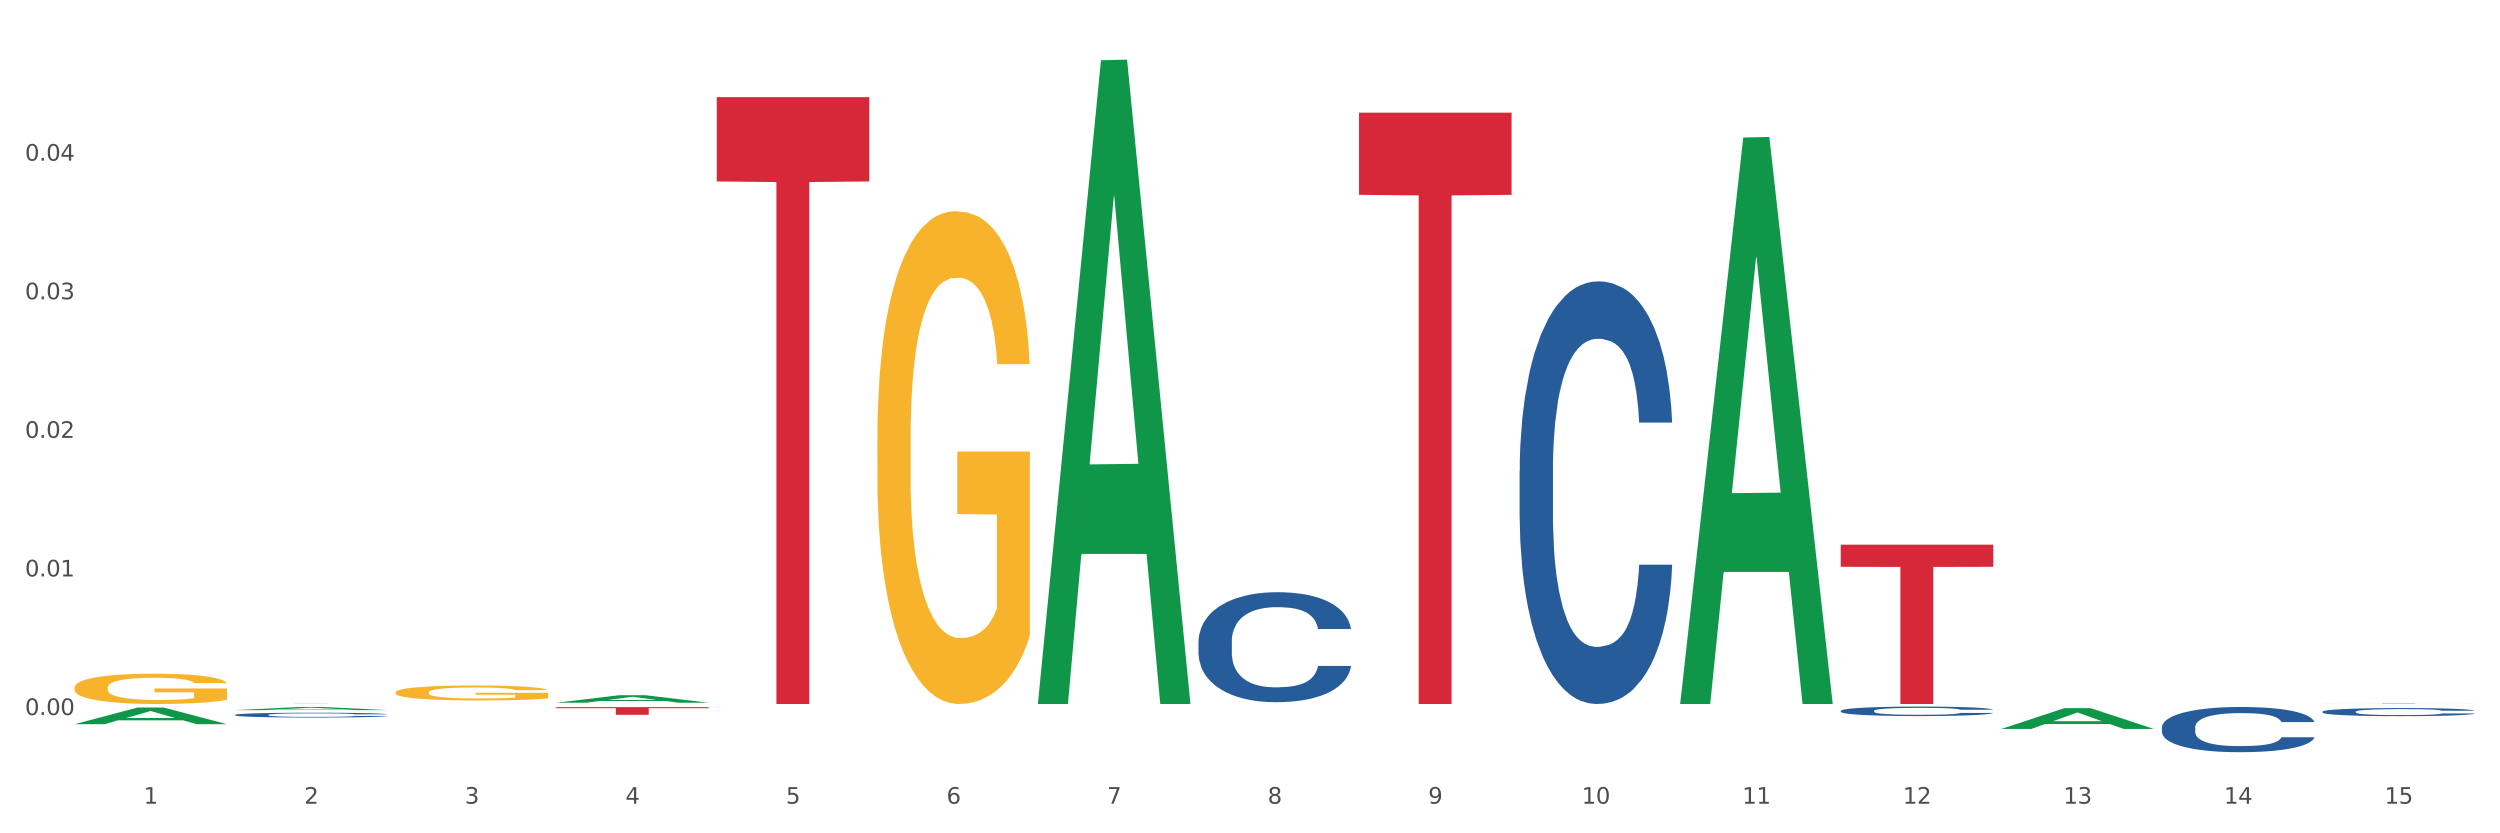
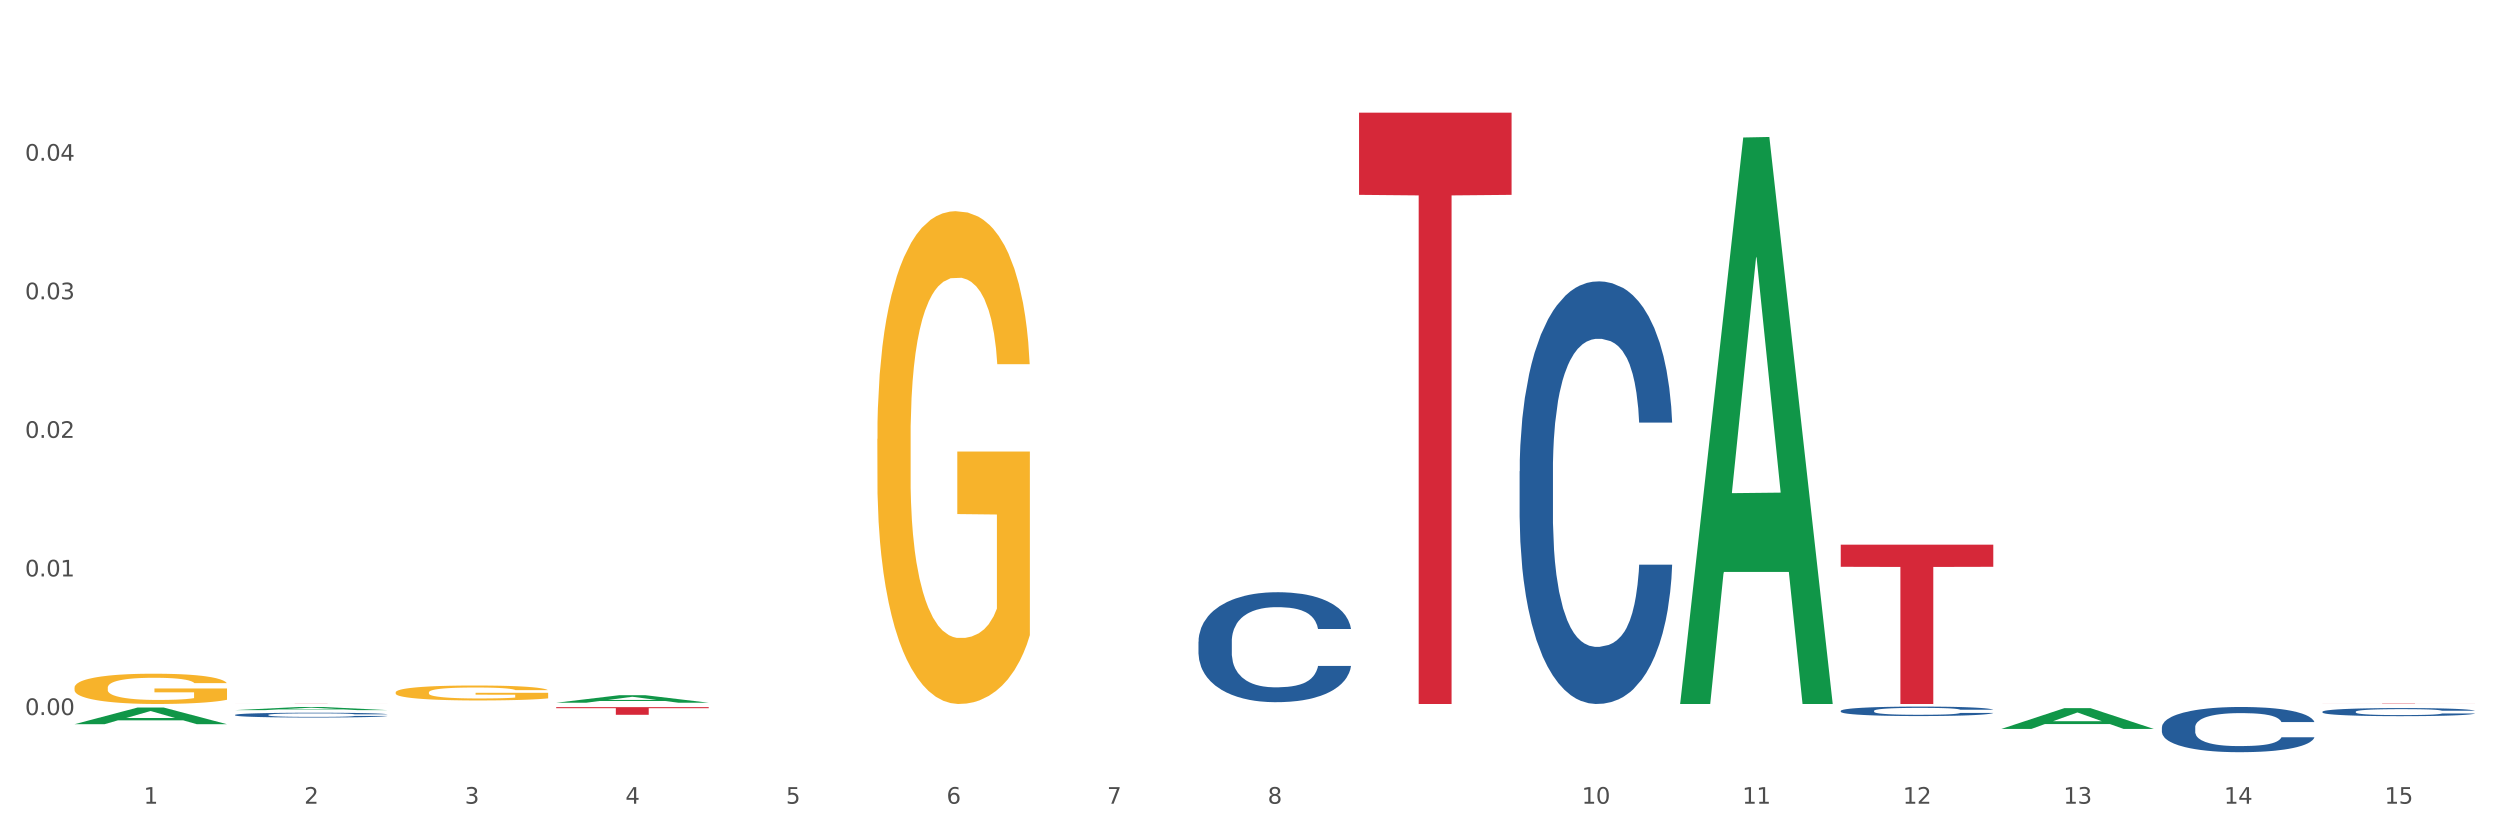
<svg xmlns="http://www.w3.org/2000/svg" xmlns:xlink="http://www.w3.org/1999/xlink" width="1080pt" height="360pt" viewBox="0 0 1080 360" version="1.1">
  <rect x="0" y="0" width="1080" height="360" fill="#333333" stroke="none" />
  <defs>
    <style type="text/css">*{stroke-linejoin: round; stroke-linecap: butt}</style>
  </defs>
  <g id="figure_1">
    <g id="patch_1">
      <path d="M 0 360  L 1080 360  L 1080 0  L 0 0  z " style="fill: #ffffff; stroke: #ffffff; stroke-linejoin: miter" />
    </g>
    <g id="axes_1">
      <g id="matplotlib.axis_1">
        <g id="xtick_1">
          <g id="text_1">
            <g style="fill: #4d4d4d" transform="translate(62.07 347.204) scale(0.096 -0.096)">
              <defs>
                <path id="DejaVuSans-31" d="M 794 531  L 1825 531  L 1825 4091  L 703 3866  L 703 4441  L 1819 4666  L 2450 4666  L 2450 531  L 3481 531  L 3481 0  L 794 0  L 794 531  z " transform="scale(0.016)" />
              </defs>
              <use xlink:href="#DejaVuSans-31" />
            </g>
          </g>
        </g>
        <g id="xtick_2">
          <g id="text_2">
            <g style="fill: #4d4d4d" transform="translate(131.436 347.204) scale(0.096 -0.096)">
              <defs>
                <path id="DejaVuSans-32" d="M 1228 531  L 3431 531  L 3431 0  L 469 0  L 469 531  Q 828 903 1448 1529  Q 2069 2156 2228 2338  Q 2531 2678 2651 2914  Q 2772 3150 2772 3378  Q 2772 3750 2511 3984  Q 2250 4219 1831 4219  Q 1534 4219 1204 4116  Q 875 4013 500 3803  L 500 4441  Q 881 4594 1212 4672  Q 1544 4750 1819 4750  Q 2544 4750 2975 4387  Q 3406 4025 3406 3419  Q 3406 3131 3298 2873  Q 3191 2616 2906 2266  Q 2828 2175 2409 1742  Q 1991 1309 1228 531  z " transform="scale(0.016)" />
              </defs>
              <use xlink:href="#DejaVuSans-32" />
            </g>
          </g>
        </g>
        <g id="xtick_3">
          <g id="text_3">
            <g style="fill: #4d4d4d" transform="translate(200.802 347.204) scale(0.096 -0.096)">
              <defs>
                <path id="DejaVuSans-33" d="M 2597 2516  Q 3050 2419 3304 2112  Q 3559 1806 3559 1356  Q 3559 666 3084 287  Q 2609 -91 1734 -91  Q 1441 -91 1130 -33  Q 819 25 488 141  L 488 750  Q 750 597 1062 519  Q 1375 441 1716 441  Q 2309 441 2620 675  Q 2931 909 2931 1356  Q 2931 1769 2642 2001  Q 2353 2234 1838 2234  L 1294 2234  L 1294 2753  L 1863 2753  Q 2328 2753 2575 2939  Q 2822 3125 2822 3475  Q 2822 3834 2567 4026  Q 2313 4219 1838 4219  Q 1578 4219 1281 4162  Q 984 4106 628 3988  L 628 4550  Q 988 4650 1302 4700  Q 1616 4750 1894 4750  Q 2613 4750 3031 4423  Q 3450 4097 3450 3541  Q 3450 3153 3228 2886  Q 3006 2619 2597 2516  z " transform="scale(0.016)" />
              </defs>
              <use xlink:href="#DejaVuSans-33" />
            </g>
          </g>
        </g>
        <g id="xtick_4">
          <g id="text_4">
            <g style="fill: #4d4d4d" transform="translate(270.169 347.204) scale(0.096 -0.096)">
              <defs>
                <path id="DejaVuSans-34" d="M 2419 4116  L 825 1625  L 2419 1625  L 2419 4116  z M 2253 4666  L 3047 4666  L 3047 1625  L 3713 1625  L 3713 1100  L 3047 1100  L 3047 0  L 2419 0  L 2419 1100  L 313 1100  L 313 1709  L 2253 4666  z " transform="scale(0.016)" />
              </defs>
              <use xlink:href="#DejaVuSans-34" />
            </g>
          </g>
        </g>
        <g id="xtick_5">
          <g id="text_5">
            <g style="fill: #4d4d4d" transform="translate(339.535 347.204) scale(0.096 -0.096)">
              <defs>
                <path id="DejaVuSans-35" d="M 691 4666  L 3169 4666  L 3169 4134  L 1269 4134  L 1269 2991  Q 1406 3038 1543 3061  Q 1681 3084 1819 3084  Q 2600 3084 3056 2656  Q 3513 2228 3513 1497  Q 3513 744 3044 326  Q 2575 -91 1722 -91  Q 1428 -91 1123 -41  Q 819 9 494 109  L 494 744  Q 775 591 1075 516  Q 1375 441 1709 441  Q 2250 441 2565 725  Q 2881 1009 2881 1497  Q 2881 1984 2565 2268  Q 2250 2553 1709 2553  Q 1456 2553 1204 2497  Q 953 2441 691 2322  L 691 4666  z " transform="scale(0.016)" />
              </defs>
              <use xlink:href="#DejaVuSans-35" />
            </g>
          </g>
        </g>
        <g id="xtick_6">
          <g id="text_6">
            <g style="fill: #4d4d4d" transform="translate(408.901 347.204) scale(0.096 -0.096)">
              <defs>
                <path id="DejaVuSans-36" d="M 2113 2584  Q 1688 2584 1439 2293  Q 1191 2003 1191 1497  Q 1191 994 1439 701  Q 1688 409 2113 409  Q 2538 409 2786 701  Q 3034 994 3034 1497  Q 3034 2003 2786 2293  Q 2538 2584 2113 2584  z M 3366 4563  L 3366 3988  Q 3128 4100 2886 4159  Q 2644 4219 2406 4219  Q 1781 4219 1451 3797  Q 1122 3375 1075 2522  Q 1259 2794 1537 2939  Q 1816 3084 2150 3084  Q 2853 3084 3261 2657  Q 3669 2231 3669 1497  Q 3669 778 3244 343  Q 2819 -91 2113 -91  Q 1303 -91 875 529  Q 447 1150 447 2328  Q 447 3434 972 4092  Q 1497 4750 2381 4750  Q 2619 4750 2861 4703  Q 3103 4656 3366 4563  z " transform="scale(0.016)" />
              </defs>
              <use xlink:href="#DejaVuSans-36" />
            </g>
          </g>
        </g>
        <g id="xtick_7">
          <g id="text_7">
            <g style="fill: #4d4d4d" transform="translate(478.267 347.204) scale(0.096 -0.096)">
              <defs>
                <path id="DejaVuSans-37" d="M 525 4666  L 3525 4666  L 3525 4397  L 1831 0  L 1172 0  L 2766 4134  L 525 4134  L 525 4666  z " transform="scale(0.016)" />
              </defs>
              <use xlink:href="#DejaVuSans-37" />
            </g>
          </g>
        </g>
        <g id="xtick_8">
          <g id="text_8">
            <g style="fill: #4d4d4d" transform="translate(547.634 347.204) scale(0.096 -0.096)">
              <defs>
                <path id="DejaVuSans-38" d="M 2034 2216  Q 1584 2216 1326 1975  Q 1069 1734 1069 1313  Q 1069 891 1326 650  Q 1584 409 2034 409  Q 2484 409 2743 651  Q 3003 894 3003 1313  Q 3003 1734 2745 1975  Q 2488 2216 2034 2216  z M 1403 2484  Q 997 2584 770 2862  Q 544 3141 544 3541  Q 544 4100 942 4425  Q 1341 4750 2034 4750  Q 2731 4750 3128 4425  Q 3525 4100 3525 3541  Q 3525 3141 3298 2862  Q 3072 2584 2669 2484  Q 3125 2378 3379 2068  Q 3634 1759 3634 1313  Q 3634 634 3220 271  Q 2806 -91 2034 -91  Q 1263 -91 848 271  Q 434 634 434 1313  Q 434 1759 690 2068  Q 947 2378 1403 2484  z M 1172 3481  Q 1172 3119 1398 2916  Q 1625 2713 2034 2713  Q 2441 2713 2670 2916  Q 2900 3119 2900 3481  Q 2900 3844 2670 4047  Q 2441 4250 2034 4250  Q 1625 4250 1398 4047  Q 1172 3844 1172 3481  z " transform="scale(0.016)" />
              </defs>
              <use xlink:href="#DejaVuSans-38" />
            </g>
          </g>
        </g>
        <g id="xtick_9">
          <g id="text_9">
            <g style="fill: #4d4d4d" transform="translate(617 347.204) scale(0.096 -0.096)">
              <defs>
-                 <path id="DejaVuSans-39" d="M 703 97  L 703 672  Q 941 559 1184 500  Q 1428 441 1663 441  Q 2288 441 2617 861  Q 2947 1281 2994 2138  Q 2813 1869 2534 1725  Q 2256 1581 1919 1581  Q 1219 1581 811 2004  Q 403 2428 403 3163  Q 403 3881 828 4315  Q 1253 4750 1959 4750  Q 2769 4750 3195 4129  Q 3622 3509 3622 2328  Q 3622 1225 3098 567  Q 2575 -91 1691 -91  Q 1453 -91 1209 -44  Q 966 3 703 97  z M 1959 2075  Q 2384 2075 2632 2365  Q 2881 2656 2881 3163  Q 2881 3666 2632 3958  Q 2384 4250 1959 4250  Q 1534 4250 1286 3958  Q 1038 3666 1038 3163  Q 1038 2656 1286 2365  Q 1534 2075 1959 2075  z " transform="scale(0.016)" />
-               </defs>
+                 </defs>
              <use xlink:href="#DejaVuSans-39" />
            </g>
          </g>
        </g>
        <g id="xtick_10">
          <g id="text_10">
            <g style="fill: #4d4d4d" transform="translate(683.312 347.204) scale(0.096 -0.096)">
              <defs>
                <path id="DejaVuSans-30" d="M 2034 4250  Q 1547 4250 1301 3770  Q 1056 3291 1056 2328  Q 1056 1369 1301 889  Q 1547 409 2034 409  Q 2525 409 2770 889  Q 3016 1369 3016 2328  Q 3016 3291 2770 3770  Q 2525 4250 2034 4250  z M 2034 4750  Q 2819 4750 3233 4129  Q 3647 3509 3647 2328  Q 3647 1150 3233 529  Q 2819 -91 2034 -91  Q 1250 -91 836 529  Q 422 1150 422 2328  Q 422 3509 836 4129  Q 1250 4750 2034 4750  z " transform="scale(0.016)" />
              </defs>
              <use xlink:href="#DejaVuSans-31" />
              <use xlink:href="#DejaVuSans-30" transform="translate(63.623 0)" />
            </g>
          </g>
        </g>
        <g id="xtick_11">
          <g id="text_11">
            <g style="fill: #4d4d4d" transform="translate(752.678 347.204) scale(0.096 -0.096)">
              <use xlink:href="#DejaVuSans-31" />
              <use xlink:href="#DejaVuSans-31" transform="translate(63.623 0)" />
            </g>
          </g>
        </g>
        <g id="xtick_12">
          <g id="text_12">
            <g style="fill: #4d4d4d" transform="translate(822.044 347.204) scale(0.096 -0.096)">
              <use xlink:href="#DejaVuSans-31" />
              <use xlink:href="#DejaVuSans-32" transform="translate(63.623 0)" />
            </g>
          </g>
        </g>
        <g id="xtick_13">
          <g id="text_13">
            <g style="fill: #4d4d4d" transform="translate(891.411 347.204) scale(0.096 -0.096)">
              <use xlink:href="#DejaVuSans-31" />
              <use xlink:href="#DejaVuSans-33" transform="translate(63.623 0)" />
            </g>
          </g>
        </g>
        <g id="xtick_14">
          <g id="text_14">
            <g style="fill: #4d4d4d" transform="translate(960.777 347.204) scale(0.096 -0.096)">
              <use xlink:href="#DejaVuSans-31" />
              <use xlink:href="#DejaVuSans-34" transform="translate(63.623 0)" />
            </g>
          </g>
        </g>
        <g id="xtick_15">
          <g id="text_15">
            <g style="fill: #4d4d4d" transform="translate(1030.143 347.204) scale(0.096 -0.096)">
              <use xlink:href="#DejaVuSans-31" />
              <use xlink:href="#DejaVuSans-35" transform="translate(63.623 0)" />
            </g>
          </g>
        </g>
        <g id="xtick_16" />
        <g id="xtick_17" />
        <g id="xtick_18" />
        <g id="xtick_19" />
        <g id="xtick_20" />
        <g id="xtick_21" />
        <g id="xtick_22" />
        <g id="xtick_23" />
        <g id="xtick_24" />
        <g id="xtick_25" />
        <g id="xtick_26" />
        <g id="xtick_27" />
        <g id="xtick_28" />
        <g id="xtick_29" />
      </g>
      <g id="matplotlib.axis_2">
        <g id="ytick_1">
          <g id="text_16">
            <g style="fill: #4d4d4d" transform="translate(10.8 308.891) scale(0.096 -0.096)">
              <defs>
                <path id="DejaVuSans-2e" d="M 684 794  L 1344 794  L 1344 0  L 684 0  L 684 794  z " transform="scale(0.016)" />
              </defs>
              <use xlink:href="#DejaVuSans-30" />
              <use xlink:href="#DejaVuSans-2e" transform="translate(63.623 0)" />
              <use xlink:href="#DejaVuSans-30" transform="translate(95.41 0)" />
              <use xlink:href="#DejaVuSans-30" transform="translate(159.033 0)" />
            </g>
          </g>
        </g>
        <g id="ytick_2">
          <g id="text_17">
            <g style="fill: #4d4d4d" transform="translate(10.8 249.023) scale(0.096 -0.096)">
              <use xlink:href="#DejaVuSans-30" />
              <use xlink:href="#DejaVuSans-2e" transform="translate(63.623 0)" />
              <use xlink:href="#DejaVuSans-30" transform="translate(95.41 0)" />
              <use xlink:href="#DejaVuSans-31" transform="translate(159.033 0)" />
            </g>
          </g>
        </g>
        <g id="ytick_3">
          <g id="text_18">
            <g style="fill: #4d4d4d" transform="translate(10.8 189.155) scale(0.096 -0.096)">
              <use xlink:href="#DejaVuSans-30" />
              <use xlink:href="#DejaVuSans-2e" transform="translate(63.623 0)" />
              <use xlink:href="#DejaVuSans-30" transform="translate(95.41 0)" />
              <use xlink:href="#DejaVuSans-32" transform="translate(159.033 0)" />
            </g>
          </g>
        </g>
        <g id="ytick_4">
          <g id="text_19">
            <g style="fill: #4d4d4d" transform="translate(10.8 129.287) scale(0.096 -0.096)">
              <use xlink:href="#DejaVuSans-30" />
              <use xlink:href="#DejaVuSans-2e" transform="translate(63.623 0)" />
              <use xlink:href="#DejaVuSans-30" transform="translate(95.41 0)" />
              <use xlink:href="#DejaVuSans-33" transform="translate(159.033 0)" />
            </g>
          </g>
        </g>
        <g id="ytick_5">
          <g id="text_20">
            <g style="fill: #4d4d4d" transform="translate(10.8 69.419) scale(0.096 -0.096)">
              <use xlink:href="#DejaVuSans-30" />
              <use xlink:href="#DejaVuSans-2e" transform="translate(63.623 0)" />
              <use xlink:href="#DejaVuSans-30" transform="translate(95.41 0)" />
              <use xlink:href="#DejaVuSans-34" transform="translate(159.033 0)" />
            </g>
          </g>
        </g>
        <g id="ytick_6" />
        <g id="ytick_7" />
        <g id="ytick_8" />
        <g id="ytick_9" />
        <g id="ytick_10" />
      </g>
      <g id="PolyCollection_1">
        <path d="M 32.175 312.85  L 32.243 312.843  L 59.417 305.659  L 70.695 305.652  L 98.073 312.863  L 85.029 312.863  L 79.119 311.184  L 51.061 311.184  L 50.857 311.211  L 45.151 312.863  L 32.175 312.863  L 32.175 312.85  L 54.594 310.182  L 75.586 310.175  L 65.192 307.189  L 65.056 307.175  L 64.92 307.196  L 54.526 310.175  L 54.594 310.182  L 32.175 312.85  z " clip-path="url(#p75cff49600)" style="fill: #109648" />
-         <path d="M 309.64 41.963  L 375.538 41.963  L 375.538 78.395  L 349.616 78.641  L 349.616 304.126  L 335.406 304.126  L 335.406 78.641  L 309.64 78.395  L 309.64 42.209  L 309.64 41.963  z " clip-path="url(#p75cff49600)" style="fill: #d62839" />
        <path d="M 587.105 48.675  L 653.003 48.675  L 653.003 84.174  L 627.081 84.414  L 627.081 304.126  L 612.871 304.126  L 612.871 84.414  L 587.105 84.174  L 587.105 48.915  L 587.105 48.675  z " clip-path="url(#p75cff49600)" style="fill: #d62839" />
        <path d="M 795.203 235.293  L 861.101 235.293  L 861.101 244.858  L 835.179 244.923  L 835.179 304.126  L 820.969 304.126  L 820.969 244.923  L 795.203 244.858  L 795.203 235.357  L 795.203 235.293  z " clip-path="url(#p75cff49600)" style="fill: #d62839" />
        <path d="M 1003.302 303.786  L 1069.2 303.786  L 1069.2 303.805  L 1043.278 303.805  L 1043.278 303.926  L 1029.068 303.926  L 1029.068 303.805  L 1003.302 303.805  L 1003.302 303.786  L 1003.302 303.786  z " clip-path="url(#p75cff49600)" style="fill: #d62839" />
        <path d="M 101.541 308.828  L 101.619 308.826  L 101.619 308.773  L 101.853 308.701  L 102.71 308.568  L 103.8 308.467  L 105.67 308.349  L 106.682 308.3  L 108.006 308.245  L 110.733 308.156  L 113.848 308.08  L 116.029 308.038  L 117.665 308.011  L 121.326 307.964  L 123.429 307.943  L 125.61 307.926  L 127.48 307.914  L 130.595 307.901  L 133.088 307.895  L 135.97 307.893  L 138.385 307.895  L 141.578 307.903  L 146.252 307.926  L 148.044 307.939  L 150.458 307.962  L 152.951 307.992  L 154.976 308.023  L 157.313 308.066  L 159.728 308.123  L 162.064 308.195  L 163.7 308.262  L 165.024 308.332  L 166.193 308.418  L 167.05 308.511  L 167.439 308.589  L 153.185 308.589  L 152.795 308.518  L 152.016 308.442  L 151.237 308.391  L 150.38 308.349  L 149.056 308.302  L 147.888 308.271  L 145.941 308.235  L 144.149 308.213  L 142.669 308.199  L 140.877 308.188  L 137.061 308.176  L 134.334 308.176  L 132.621 308.18  L 130.518 308.19  L 128.726 308.203  L 126.623 308.226  L 124.987 308.251  L 123.351 308.283  L 122.417 308.306  L 121.015 308.347  L 120.08 308.382  L 118.834 308.44  L 118.133 308.482  L 116.886 308.591  L 116.341 308.67  L 116.107 308.725  L 115.952 308.786  L 115.952 309.083  L 116.419 309.216  L 116.808 309.272  L 117.431 309.337  L 118.6 309.421  L 120.314 309.502  L 122.105 309.561  L 123.585 309.597  L 124.987 309.624  L 126.389 309.645  L 128.103 309.664  L 129.505 309.675  L 131.608 309.687  L 134.101 309.692  L 136.048 309.692  L 140.021 309.683  L 141.812 309.673  L 143.526 309.66  L 145.395 309.639  L 146.875 309.616  L 147.732 309.599  L 149.134 309.563  L 150.225 309.525  L 151.159 309.481  L 151.783 309.443  L 152.484 309.386  L 153.029 309.322  L 153.185 309.288  L 167.439 309.288  L 167.128 309.356  L 166.582 309.423  L 165.492 309.512  L 164.635 309.563  L 163.311 309.626  L 161.909 309.679  L 159.961 309.738  L 158.17 309.782  L 156.3 309.82  L 154.275 309.854  L 150.614 309.901  L 149.29 309.915  L 146.486 309.937  L 144.305 309.951  L 141.111 309.964  L 137.84 309.972  L 134.412 309.973  L 131.374 309.97  L 128.025 309.958  L 125.922 309.947  L 123.585 309.93  L 120.859 309.903  L 118.288 309.871  L 115.874 309.833  L 113.615 309.789  L 111.512 309.74  L 108.785 309.658  L 106.76 309.578  L 105.28 309.504  L 104.267 309.442  L 103.255 309.362  L 102.71 309.307  L 101.853 309.174  L 101.541 309.05  L 101.541 308.828  z " clip-path="url(#p75cff49600)" style="fill: #255c99" />
        <path d="M 379.006 189.606  L 379.084 189.412  L 379.084 182.412  L 379.24 176.385  L 380.018 161.802  L 381.185 149.748  L 382.04 143.331  L 382.896 138.082  L 383.908 132.832  L 385.152 127.388  L 387.409 119.416  L 388.809 115.333  L 390.521 111.056  L 393.633 104.834  L 395.889 101.334  L 398.223 98.418  L 402.035 94.918  L 404.525 93.363  L 407.17 92.196  L 410.36 91.418  L 412.772 91.224  L 418.062 91.807  L 422.575 93.557  L 424.753 94.918  L 427.554 97.251  L 429.032 98.807  L 431.444 101.918  L 433.934 106.001  L 435.646 109.5  L 438.213 116.111  L 440.158 122.722  L 441.948 130.888  L 442.881 136.526  L 443.581 141.776  L 444.204 147.803  L 444.826 157.33  L 430.822 157.33  L 430.277 150.525  L 429.422 144.109  L 428.177 137.887  L 427.087 133.999  L 425.22 129.138  L 423.509 126.027  L 421.719 123.694  L 419.541 121.749  L 417.829 120.777  L 415.417 120  L 410.671 120.194  L 407.481 121.749  L 405.303 123.694  L 403.903 125.444  L 402.658 127.388  L 401.257 130.11  L 399.624 134.193  L 398.456 137.887  L 397.289 142.554  L 396.356 147.22  L 395.5 152.664  L 394.8 158.497  L 394.255 164.524  L 393.788 171.913  L 393.399 184.162  L 393.399 210.799  L 393.555 216.826  L 393.944 224.798  L 394.411 230.825  L 395.189 238.019  L 395.889 242.88  L 397.212 249.88  L 398.69 255.713  L 399.857 259.407  L 401.024 262.518  L 403.047 266.795  L 405.303 270.295  L 407.248 272.434  L 409.893 274.378  L 411.683 275.156  L 413.239 275.545  L 417.051 275.545  L 419.774 274.961  L 422.808 273.6  L 425.142 271.85  L 427.087 269.712  L 429.266 266.212  L 430.666 262.906  L 430.666 222.27  L 413.55 222.076  L 413.55 195.05  L 444.904 195.05  L 444.904 274.378  L 443.581 278.461  L 442.103 282.155  L 440.547 285.461  L 438.213 289.544  L 435.412 293.432  L 432.923 296.154  L 430.277 298.487  L 427.165 300.626  L 423.12 302.57  L 420.63 303.348  L 417.518 303.931  L 413.861 304.126  L 410.671 303.737  L 407.559 302.765  L 404.292 301.015  L 401.102 298.487  L 398.69 295.96  L 396.278 292.849  L 393.711 288.766  L 391.688 284.877  L 390.132 281.377  L 388.42 276.906  L 386.553 271.073  L 385.152 265.823  L 383.908 260.379  L 382.585 253.379  L 381.651 247.352  L 380.718 239.769  L 380.173 234.131  L 379.551 225.381  L 379.084 213.132  L 379.006 189.606  z " clip-path="url(#p75cff49600)" style="fill: #f7b32b" />
        <path d="M 170.907 299.123  L 170.985 299.118  L 170.985 298.905  L 171.141 298.722  L 171.919 298.28  L 173.086 297.914  L 173.942 297.719  L 174.798 297.56  L 175.809 297.401  L 177.054 297.235  L 179.31 296.993  L 180.71 296.869  L 182.422 296.74  L 185.534 296.551  L 187.79 296.445  L 190.124 296.356  L 193.937 296.25  L 196.426 296.203  L 199.072 296.167  L 202.261 296.144  L 204.673 296.138  L 209.964 296.156  L 214.476 296.209  L 216.655 296.25  L 219.456 296.321  L 220.934 296.368  L 223.346 296.462  L 225.835 296.586  L 227.547 296.692  L 230.114 296.893  L 232.059 297.094  L 233.849 297.342  L 234.783 297.513  L 235.483 297.672  L 236.105 297.855  L 236.728 298.144  L 222.723 298.144  L 222.179 297.937  L 221.323 297.743  L 220.078 297.554  L 218.989 297.436  L 217.122 297.288  L 215.41 297.194  L 213.62 297.123  L 211.442 297.064  L 209.73 297.035  L 207.319 297.011  L 202.573 297.017  L 199.383 297.064  L 197.204 297.123  L 195.804 297.176  L 194.559 297.235  L 193.159 297.318  L 191.525 297.442  L 190.358 297.554  L 189.191 297.696  L 188.257 297.837  L 187.401 298.002  L 186.701 298.179  L 186.157 298.362  L 185.69 298.586  L 185.301 298.958  L 185.301 299.767  L 185.456 299.949  L 185.845 300.191  L 186.312 300.374  L 187.09 300.593  L 187.79 300.74  L 189.113 300.953  L 190.591 301.13  L 191.758 301.242  L 192.925 301.336  L 194.948 301.466  L 197.204 301.572  L 199.149 301.637  L 201.795 301.696  L 203.584 301.72  L 205.14 301.731  L 208.952 301.731  L 211.675 301.714  L 214.71 301.672  L 217.044 301.619  L 218.989 301.554  L 221.167 301.448  L 222.568 301.348  L 222.568 300.115  L 205.451 300.109  L 205.451 299.289  L 236.805 299.289  L 236.805 301.696  L 235.483 301.82  L 234.004 301.932  L 232.448 302.032  L 230.114 302.156  L 227.314 302.274  L 224.824 302.357  L 222.179 302.428  L 219.067 302.493  L 215.021 302.552  L 212.531 302.575  L 209.419 302.593  L 205.763 302.599  L 202.573 302.587  L 199.461 302.557  L 196.193 302.504  L 193.003 302.428  L 190.591 302.351  L 188.179 302.256  L 185.612 302.133  L 183.589 302.015  L 182.033 301.908  L 180.321 301.773  L 178.454 301.596  L 177.054 301.436  L 175.809 301.271  L 174.486 301.059  L 173.553 300.876  L 172.619 300.646  L 172.074 300.475  L 171.452 300.209  L 170.985 299.837  L 170.907 299.123  z " clip-path="url(#p75cff49600)" style="fill: #f7b32b" />
        <path d="M 517.739 277.183  L 517.816 277.14  L 517.816 275.925  L 518.05 274.276  L 518.907 271.239  L 519.997 268.939  L 521.867 266.249  L 522.88 265.121  L 524.204 263.862  L 526.93 261.823  L 530.046 260.087  L 532.227 259.133  L 533.863 258.525  L 537.523 257.441  L 539.627 256.963  L 541.808 256.573  L 543.677 256.312  L 546.793 256.009  L 549.285 255.879  L 552.167 255.835  L 554.582 255.879  L 557.776 256.052  L 562.449 256.573  L 564.241 256.876  L 566.656 257.397  L 569.148 258.091  L 571.173 258.786  L 573.51 259.784  L 575.925 261.085  L 578.262 262.734  L 579.898 264.253  L 581.222 265.858  L 582.39 267.811  L 583.247 269.937  L 583.636 271.716  L 569.382 271.716  L 568.992 270.11  L 568.214 268.375  L 567.435 267.203  L 566.578 266.249  L 565.254 265.164  L 564.085 264.47  L 562.138 263.645  L 560.346 263.125  L 558.866 262.821  L 557.075 262.561  L 553.258 262.3  L 550.532 262.3  L 548.818 262.387  L 546.715 262.604  L 544.923 262.908  L 542.82 263.428  L 541.184 263.992  L 539.549 264.73  L 538.614 265.251  L 537.212 266.205  L 536.277 266.986  L 535.031 268.331  L 534.33 269.286  L 533.084 271.759  L 532.538 273.582  L 532.305 274.84  L 532.149 276.228  L 532.149 282.997  L 532.616 286.035  L 533.006 287.336  L 533.629 288.811  L 534.797 290.721  L 536.511 292.586  L 538.302 293.931  L 539.782 294.756  L 541.184 295.363  L 542.587 295.841  L 544.3 296.275  L 545.702 296.535  L 547.805 296.795  L 550.298 296.925  L 552.245 296.925  L 556.218 296.708  L 558.009 296.491  L 559.723 296.188  L 561.593 295.71  L 563.073 295.19  L 563.929 294.799  L 565.331 293.975  L 566.422 293.107  L 567.357 292.109  L 567.98 291.241  L 568.681 289.94  L 569.226 288.464  L 569.382 287.683  L 583.636 287.683  L 583.325 289.245  L 582.78 290.764  L 581.689 292.803  L 580.832 293.975  L 579.508 295.407  L 578.106 296.622  L 576.159 297.967  L 574.367 298.965  L 572.498 299.833  L 570.472 300.614  L 566.811 301.698  L 565.487 302.002  L 562.683 302.523  L 560.502 302.826  L 557.308 303.13  L 554.037 303.304  L 550.61 303.347  L 547.572 303.26  L 544.222 303  L 542.119 302.74  L 539.782 302.349  L 537.056 301.742  L 534.486 301.004  L 532.071 300.136  L 529.812 299.138  L 527.709 298.01  L 524.983 296.144  L 522.957 294.322  L 521.477 292.63  L 520.465 291.198  L 519.452 289.376  L 518.907 288.117  L 518.05 285.08  L 517.739 282.26  L 517.739 277.183  z " clip-path="url(#p75cff49600)" style="fill: #255c99" />
        <path d="M 240.274 305.491  L 306.172 305.491  L 306.172 305.951  L 280.25 305.954  L 280.25 308.801  L 266.039 308.801  L 266.039 305.954  L 240.274 305.951  L 240.274 305.494  L 240.274 305.491  z " clip-path="url(#p75cff49600)" style="fill: #d62839" />
        <path d="M 656.471 203.581  L 656.549 203.415  L 656.549 198.746  L 656.783 192.41  L 657.639 180.738  L 658.73 171.901  L 660.599 161.563  L 661.612 157.228  L 662.936 152.392  L 665.662 144.555  L 668.778 137.886  L 670.959 134.217  L 672.595 131.883  L 676.256 127.714  L 678.359 125.88  L 680.54 124.38  L 682.41 123.379  L 685.525 122.212  L 688.018 121.712  L 690.9 121.545  L 693.315 121.712  L 696.508 122.379  L 701.182 124.38  L 702.973 125.547  L 705.388 127.548  L 707.881 130.216  L 709.906 132.883  L 712.243 136.718  L 714.657 141.721  L 716.994 148.057  L 718.63 153.893  L 719.954 160.062  L 721.123 167.565  L 721.979 175.736  L 722.369 182.572  L 708.114 182.572  L 707.725 176.403  L 706.946 169.733  L 706.167 165.231  L 705.31 161.563  L 703.986 157.394  L 702.818 154.726  L 700.87 151.558  L 699.079 149.557  L 697.599 148.39  L 695.807 147.39  L 691.99 146.389  L 689.264 146.389  L 687.55 146.723  L 685.447 147.557  L 683.656 148.724  L 681.553 150.725  L 679.917 152.892  L 678.281 155.727  L 677.346 157.728  L 675.944 161.396  L 675.01 164.397  L 673.763 169.566  L 673.062 173.235  L 671.816 182.739  L 671.271 189.742  L 671.037 194.577  L 670.881 199.913  L 670.881 225.925  L 671.349 237.596  L 671.738 242.599  L 672.361 248.268  L 673.53 255.604  L 675.243 262.774  L 677.035 267.943  L 678.515 271.111  L 679.917 273.446  L 681.319 275.28  L 683.033 276.947  L 684.435 277.948  L 686.538 278.948  L 689.03 279.448  L 690.978 279.448  L 694.95 278.615  L 696.742 277.781  L 698.456 276.614  L 700.325 274.78  L 701.805 272.779  L 702.662 271.278  L 704.064 268.11  L 705.154 264.775  L 706.089 260.94  L 706.712 257.605  L 707.413 252.603  L 707.959 246.934  L 708.114 243.933  L 722.369 243.933  L 722.057 249.935  L 721.512 255.771  L 720.422 263.608  L 719.565 268.11  L 718.241 273.612  L 716.838 278.281  L 714.891 283.45  L 713.1 287.285  L 711.23 290.62  L 709.205 293.621  L 705.544 297.79  L 704.22 298.957  L 701.416 300.958  L 699.235 302.125  L 696.041 303.292  L 692.769 303.959  L 689.342 304.126  L 686.304 303.792  L 682.955 302.792  L 680.852 301.792  L 678.515 300.291  L 675.789 297.957  L 673.218 295.122  L 670.803 291.787  L 668.544 287.952  L 666.441 283.617  L 663.715 276.447  L 661.69 269.444  L 660.21 262.941  L 659.197 257.439  L 658.185 250.435  L 657.639 245.6  L 656.783 233.928  L 656.471 223.09  L 656.471 203.581  z " clip-path="url(#p75cff49600)" style="fill: #255c99" />
        <path d="M 933.936 314.192  L 934.014 314.175  L 934.014 313.675  L 934.247 312.997  L 935.104 311.748  L 936.195 310.803  L 938.064 309.697  L 939.077 309.233  L 940.401 308.716  L 943.127 307.877  L 946.243 307.164  L 948.424 306.771  L 950.06 306.521  L 953.721 306.075  L 955.824 305.879  L 958.005 305.719  L 959.874 305.612  L 962.99 305.487  L 965.483 305.433  L 968.365 305.415  L 970.779 305.433  L 973.973 305.505  L 978.647 305.719  L 980.438 305.844  L 982.853 306.058  L 985.346 306.343  L 987.371 306.628  L 989.708 307.039  L 992.122 307.574  L 994.459 308.252  L 996.095 308.876  L 997.419 309.536  L 998.587 310.339  L 999.444 311.213  L 999.834 311.945  L 985.579 311.945  L 985.19 311.285  L 984.411 310.571  L 983.632 310.089  L 982.775 309.697  L 981.451 309.251  L 980.283 308.965  L 978.335 308.626  L 976.544 308.412  L 975.064 308.288  L 973.272 308.181  L 969.455 308.073  L 966.729 308.073  L 965.015 308.109  L 962.912 308.198  L 961.121 308.323  L 959.018 308.537  L 957.382 308.769  L 955.746 309.072  L 954.811 309.287  L 953.409 309.679  L 952.475 310  L 951.228 310.553  L 950.527 310.946  L 949.281 311.962  L 948.736 312.712  L 948.502 313.229  L 948.346 313.8  L 948.346 316.583  L 948.814 317.832  L 949.203 318.367  L 949.826 318.973  L 950.995 319.758  L 952.708 320.525  L 954.5 321.078  L 955.98 321.417  L 957.382 321.667  L 958.784 321.863  L 960.498 322.042  L 961.9 322.149  L 964.003 322.256  L 966.495 322.309  L 968.443 322.309  L 972.415 322.22  L 974.207 322.131  L 975.92 322.006  L 977.79 321.81  L 979.27 321.596  L 980.127 321.435  L 981.529 321.096  L 982.619 320.739  L 983.554 320.329  L 984.177 319.972  L 984.878 319.437  L 985.423 318.831  L 985.579 318.509  L 999.834 318.509  L 999.522 319.152  L 998.977 319.776  L 997.886 320.615  L 997.03 321.096  L 995.705 321.685  L 994.303 322.184  L 992.356 322.737  L 990.564 323.148  L 988.695 323.505  L 986.67 323.826  L 983.009 324.272  L 981.685 324.396  L 978.88 324.611  L 976.699 324.735  L 973.506 324.86  L 970.234 324.932  L 966.807 324.95  L 963.769 324.914  L 960.42 324.807  L 958.317 324.7  L 955.98 324.539  L 953.253 324.289  L 950.683 323.986  L 948.268 323.629  L 946.009 323.219  L 943.906 322.755  L 941.18 321.988  L 939.155 321.239  L 937.675 320.543  L 936.662 319.954  L 935.65 319.205  L 935.104 318.688  L 934.247 317.439  L 933.936 316.28  L 933.936 314.192  z " clip-path="url(#p75cff49600)" style="fill: #255c99" />
        <path d="M 1003.302 307.453  L 1003.38 307.45  L 1003.38 307.361  L 1003.614 307.239  L 1004.47 307.014  L 1005.561 306.844  L 1007.43 306.646  L 1008.443 306.562  L 1009.767 306.469  L 1012.494 306.319  L 1015.609 306.191  L 1017.79 306.12  L 1019.426 306.075  L 1023.087 305.995  L 1025.19 305.96  L 1027.371 305.931  L 1029.241 305.912  L 1032.356 305.889  L 1034.849 305.88  L 1037.731 305.876  L 1040.146 305.88  L 1043.339 305.892  L 1048.013 305.931  L 1049.805 305.953  L 1052.219 305.992  L 1054.712 306.043  L 1056.737 306.094  L 1059.074 306.168  L 1061.489 306.264  L 1063.825 306.386  L 1065.461 306.498  L 1066.785 306.617  L 1067.954 306.761  L 1068.811 306.918  L 1069.2 307.05  L 1054.945 307.05  L 1054.556 306.931  L 1053.777 306.803  L 1052.998 306.716  L 1052.141 306.646  L 1050.817 306.566  L 1049.649 306.514  L 1047.701 306.453  L 1045.91 306.415  L 1044.43 306.393  L 1042.638 306.373  L 1038.822 306.354  L 1036.095 306.354  L 1034.382 306.36  L 1032.278 306.377  L 1030.487 306.399  L 1028.384 306.437  L 1026.748 306.479  L 1025.112 306.534  L 1024.178 306.572  L 1022.775 306.643  L 1021.841 306.7  L 1020.594 306.8  L 1019.893 306.87  L 1018.647 307.053  L 1018.102 307.187  L 1017.868 307.28  L 1017.712 307.383  L 1017.712 307.883  L 1018.18 308.107  L 1018.569 308.204  L 1019.192 308.313  L 1020.361 308.454  L 1022.074 308.591  L 1023.866 308.691  L 1025.346 308.752  L 1026.748 308.797  L 1028.15 308.832  L 1029.864 308.864  L 1031.266 308.883  L 1033.369 308.902  L 1035.862 308.912  L 1037.809 308.912  L 1041.781 308.896  L 1043.573 308.88  L 1045.287 308.857  L 1047.156 308.822  L 1048.636 308.784  L 1049.493 308.755  L 1050.895 308.694  L 1051.986 308.63  L 1052.92 308.556  L 1053.543 308.492  L 1054.244 308.396  L 1054.79 308.287  L 1054.945 308.229  L 1069.2 308.229  L 1068.888 308.345  L 1068.343 308.457  L 1067.253 308.607  L 1066.396 308.694  L 1065.072 308.8  L 1063.67 308.889  L 1061.722 308.989  L 1059.931 309.063  L 1058.061 309.127  L 1056.036 309.184  L 1052.375 309.265  L 1051.051 309.287  L 1048.247 309.325  L 1046.066 309.348  L 1042.872 309.37  L 1039.6 309.383  L 1036.173 309.386  L 1033.135 309.38  L 1029.786 309.361  L 1027.683 309.341  L 1025.346 309.313  L 1022.62 309.268  L 1020.049 309.213  L 1017.634 309.149  L 1015.376 309.075  L 1013.272 308.992  L 1010.546 308.854  L 1008.521 308.72  L 1007.041 308.595  L 1006.028 308.489  L 1005.016 308.354  L 1004.47 308.261  L 1003.614 308.037  L 1003.302 307.829  L 1003.302 307.453  z " clip-path="url(#p75cff49600)" style="fill: #255c99" />
        <path d="M 32.175 297.087  L 32.253 297.075  L 32.253 296.644  L 32.408 296.274  L 33.186 295.378  L 34.353 294.637  L 35.209 294.242  L 36.065 293.92  L 37.076 293.597  L 38.321 293.262  L 40.578 292.772  L 41.978 292.521  L 43.69 292.258  L 46.802 291.876  L 49.058 291.661  L 51.392 291.481  L 55.204 291.266  L 57.694 291.171  L 60.339 291.099  L 63.529 291.051  L 65.941 291.039  L 71.231 291.075  L 75.744 291.183  L 77.922 291.266  L 80.723 291.41  L 82.201 291.505  L 84.613 291.697  L 87.103 291.948  L 88.815 292.163  L 91.382 292.569  L 93.327 292.975  L 95.116 293.477  L 96.05 293.824  L 96.75 294.147  L 97.373 294.517  L 97.995 295.103  L 83.991 295.103  L 83.446 294.684  L 82.59 294.29  L 81.346 293.908  L 80.256 293.669  L 78.389 293.37  L 76.677 293.179  L 74.888 293.035  L 72.71 292.916  L 70.998 292.856  L 68.586 292.808  L 63.84 292.82  L 60.65 292.916  L 58.472 293.035  L 57.071 293.143  L 55.827 293.262  L 54.426 293.43  L 52.792 293.681  L 51.625 293.908  L 50.458 294.194  L 49.525 294.481  L 48.669 294.816  L 47.969 295.174  L 47.424 295.545  L 46.957 295.999  L 46.568 296.752  L 46.568 298.389  L 46.724 298.76  L 47.113 299.25  L 47.58 299.62  L 48.358 300.062  L 49.058 300.361  L 50.381 300.792  L 51.859 301.15  L 53.026 301.377  L 54.193 301.568  L 56.216 301.831  L 58.472 302.046  L 60.417 302.178  L 63.062 302.297  L 64.852 302.345  L 66.408 302.369  L 70.22 302.369  L 72.943 302.333  L 75.977 302.25  L 78.311 302.142  L 80.256 302.011  L 82.435 301.795  L 83.835 301.592  L 83.835 299.094  L 66.719 299.082  L 66.719 297.421  L 98.073 297.421  L 98.073 302.297  L 96.75 302.548  L 95.272 302.775  L 93.716 302.979  L 91.382 303.23  L 88.581 303.469  L 86.091 303.636  L 83.446 303.779  L 80.334 303.911  L 76.288 304.03  L 73.799 304.078  L 70.687 304.114  L 67.03 304.126  L 63.84 304.102  L 60.728 304.042  L 57.461 303.935  L 54.271 303.779  L 51.859 303.624  L 49.447 303.433  L 46.879 303.182  L 44.857 302.943  L 43.301 302.728  L 41.589 302.453  L 39.722 302.094  L 38.321 301.772  L 37.076 301.437  L 35.754 301.007  L 34.82 300.636  L 33.887 300.17  L 33.342 299.823  L 32.72 299.286  L 32.253 298.533  L 32.175 297.087  z " clip-path="url(#p75cff49600)" style="fill: #f7b32b" />
        <path d="M 864.57 314.888  L 864.638 314.879  L 891.812 305.918  L 903.089 305.91  L 930.468 314.904  L 917.424 314.904  L 911.513 312.81  L 883.456 312.81  L 883.252 312.844  L 877.545 314.904  L 864.57 314.904  L 864.57 314.888  L 886.989 311.56  L 907.981 311.551  L 897.587 307.827  L 897.451 307.81  L 897.315 307.835  L 886.921 311.551  L 886.989 311.56  L 864.57 314.888  z " clip-path="url(#p75cff49600)" style="fill: #109648" />
        <path d="M 725.837 303.666  L 725.905 303.436  L 753.08 59.397  L 764.357 59.167  L 791.735 304.126  L 778.691 304.126  L 772.781 247.084  L 744.723 247.084  L 744.52 248.004  L 738.813 304.126  L 725.837 304.126  L 725.837 303.666  L 748.256 213.043  L 769.248 212.813  L 758.854 111.379  L 758.718 110.919  L 758.582 111.609  L 748.188 212.813  L 748.256 213.043  L 725.837 303.666  z " clip-path="url(#p75cff49600)" style="fill: #109648" />
-         <path d="M 448.372 303.603  L 448.44 303.342  L 475.615 26.021  L 486.892 25.759  L 514.27 304.126  L 501.227 304.126  L 495.316 239.304  L 467.259 239.304  L 467.055 240.35  L 461.348 304.126  L 448.372 304.126  L 448.372 303.603  L 470.791 200.621  L 491.783 200.359  L 481.389 85.092  L 481.253 84.569  L 481.117 85.353  L 470.723 200.359  L 470.791 200.621  L 448.372 303.603  z " clip-path="url(#p75cff49600)" style="fill: #109648" />
        <path d="M 240.274 303.576  L 240.342 303.573  L 267.516 300.331  L 278.793 300.328  L 306.172 303.582  L 293.128 303.582  L 287.217 302.825  L 259.16 302.825  L 258.956 302.837  L 253.249 303.582  L 240.274 303.582  L 240.274 303.576  L 262.693 302.372  L 283.685 302.369  L 273.291 301.022  L 273.155 301.016  L 273.019 301.025  L 262.625 302.369  L 262.693 302.372  L 240.274 303.576  z " clip-path="url(#p75cff49600)" style="fill: #109648" />
        <path d="M 101.541 306.773  L 101.609 306.772  L 128.784 305.435  L 140.061 305.434  L 167.439 306.775  L 154.395 306.775  L 148.485 306.463  L 120.427 306.463  L 120.224 306.468  L 114.517 306.775  L 101.541 306.775  L 101.541 306.773  L 123.96 306.277  L 144.952 306.275  L 134.558 305.72  L 134.422 305.717  L 134.286 305.721  L 123.892 306.275  L 123.96 306.277  L 101.541 306.773  z " clip-path="url(#p75cff49600)" style="fill: #109648" />
        <path d="M 795.203 307.083  L 795.281 307.08  L 795.281 306.975  L 795.515 306.833  L 796.372 306.571  L 797.462 306.373  L 799.332 306.141  L 800.344 306.044  L 801.669 305.936  L 804.395 305.76  L 807.511 305.61  L 809.692 305.528  L 811.327 305.476  L 814.988 305.382  L 817.092 305.341  L 819.273 305.307  L 821.142 305.285  L 824.258 305.259  L 826.75 305.248  L 829.632 305.244  L 832.047 305.248  L 835.241 305.263  L 839.914 305.307  L 841.706 305.334  L 844.121 305.378  L 846.613 305.438  L 848.638 305.498  L 850.975 305.584  L 853.39 305.696  L 855.727 305.838  L 857.362 305.969  L 858.687 306.108  L 859.855 306.276  L 860.712 306.459  L 861.101 306.612  L 846.847 306.612  L 846.457 306.474  L 845.678 306.324  L 844.899 306.223  L 844.043 306.141  L 842.718 306.048  L 841.55 305.988  L 839.603 305.917  L 837.811 305.872  L 836.331 305.846  L 834.54 305.823  L 830.723 305.801  L 827.997 305.801  L 826.283 305.808  L 824.18 305.827  L 822.388 305.853  L 820.285 305.898  L 818.649 305.947  L 817.014 306.01  L 816.079 306.055  L 814.677 306.137  L 813.742 306.205  L 812.496 306.321  L 811.795 306.403  L 810.548 306.616  L 810.003 306.773  L 809.77 306.882  L 809.614 307.001  L 809.614 307.584  L 810.081 307.846  L 810.471 307.958  L 811.094 308.085  L 812.262 308.25  L 813.976 308.411  L 815.767 308.527  L 817.247 308.598  L 818.649 308.65  L 820.051 308.691  L 821.765 308.729  L 823.167 308.751  L 825.27 308.773  L 827.763 308.785  L 829.71 308.785  L 833.683 308.766  L 835.474 308.747  L 837.188 308.721  L 839.057 308.68  L 840.537 308.635  L 841.394 308.601  L 842.796 308.53  L 843.887 308.456  L 844.822 308.37  L 845.445 308.295  L 846.146 308.183  L 846.691 308.056  L 846.847 307.988  L 861.101 307.988  L 860.79 308.123  L 860.245 308.254  L 859.154 308.429  L 858.297 308.53  L 856.973 308.654  L 855.571 308.758  L 853.624 308.874  L 851.832 308.96  L 849.963 309.035  L 847.937 309.102  L 844.276 309.196  L 842.952 309.222  L 840.148 309.267  L 837.967 309.293  L 834.773 309.319  L 831.502 309.334  L 828.074 309.338  L 825.037 309.331  L 821.687 309.308  L 819.584 309.286  L 817.247 309.252  L 814.521 309.2  L 811.951 309.136  L 809.536 309.061  L 807.277 308.975  L 805.174 308.878  L 802.448 308.717  L 800.422 308.56  L 798.942 308.415  L 797.93 308.291  L 796.917 308.134  L 796.372 308.026  L 795.515 307.764  L 795.203 307.521  L 795.203 307.083  z " clip-path="url(#p75cff49600)" style="fill: #255c99" />
        <path d="M 101.541 304.068  L 167.439 304.068  L 167.439 304.076  L 141.517 304.076  L 141.517 304.126  L 127.307 304.126  L 127.307 304.076  L 101.541 304.076  L 101.541 304.068  L 101.541 304.068  z " clip-path="url(#p75cff49600)" style="fill: #d62839" />
      </g>
    </g>
  </g>
  <defs>
    <clipPath id="p75cff49600">
      <rect x="32.175" y="10.8" width="1037.025" height="329.109" />
    </clipPath>
  </defs>
</svg>